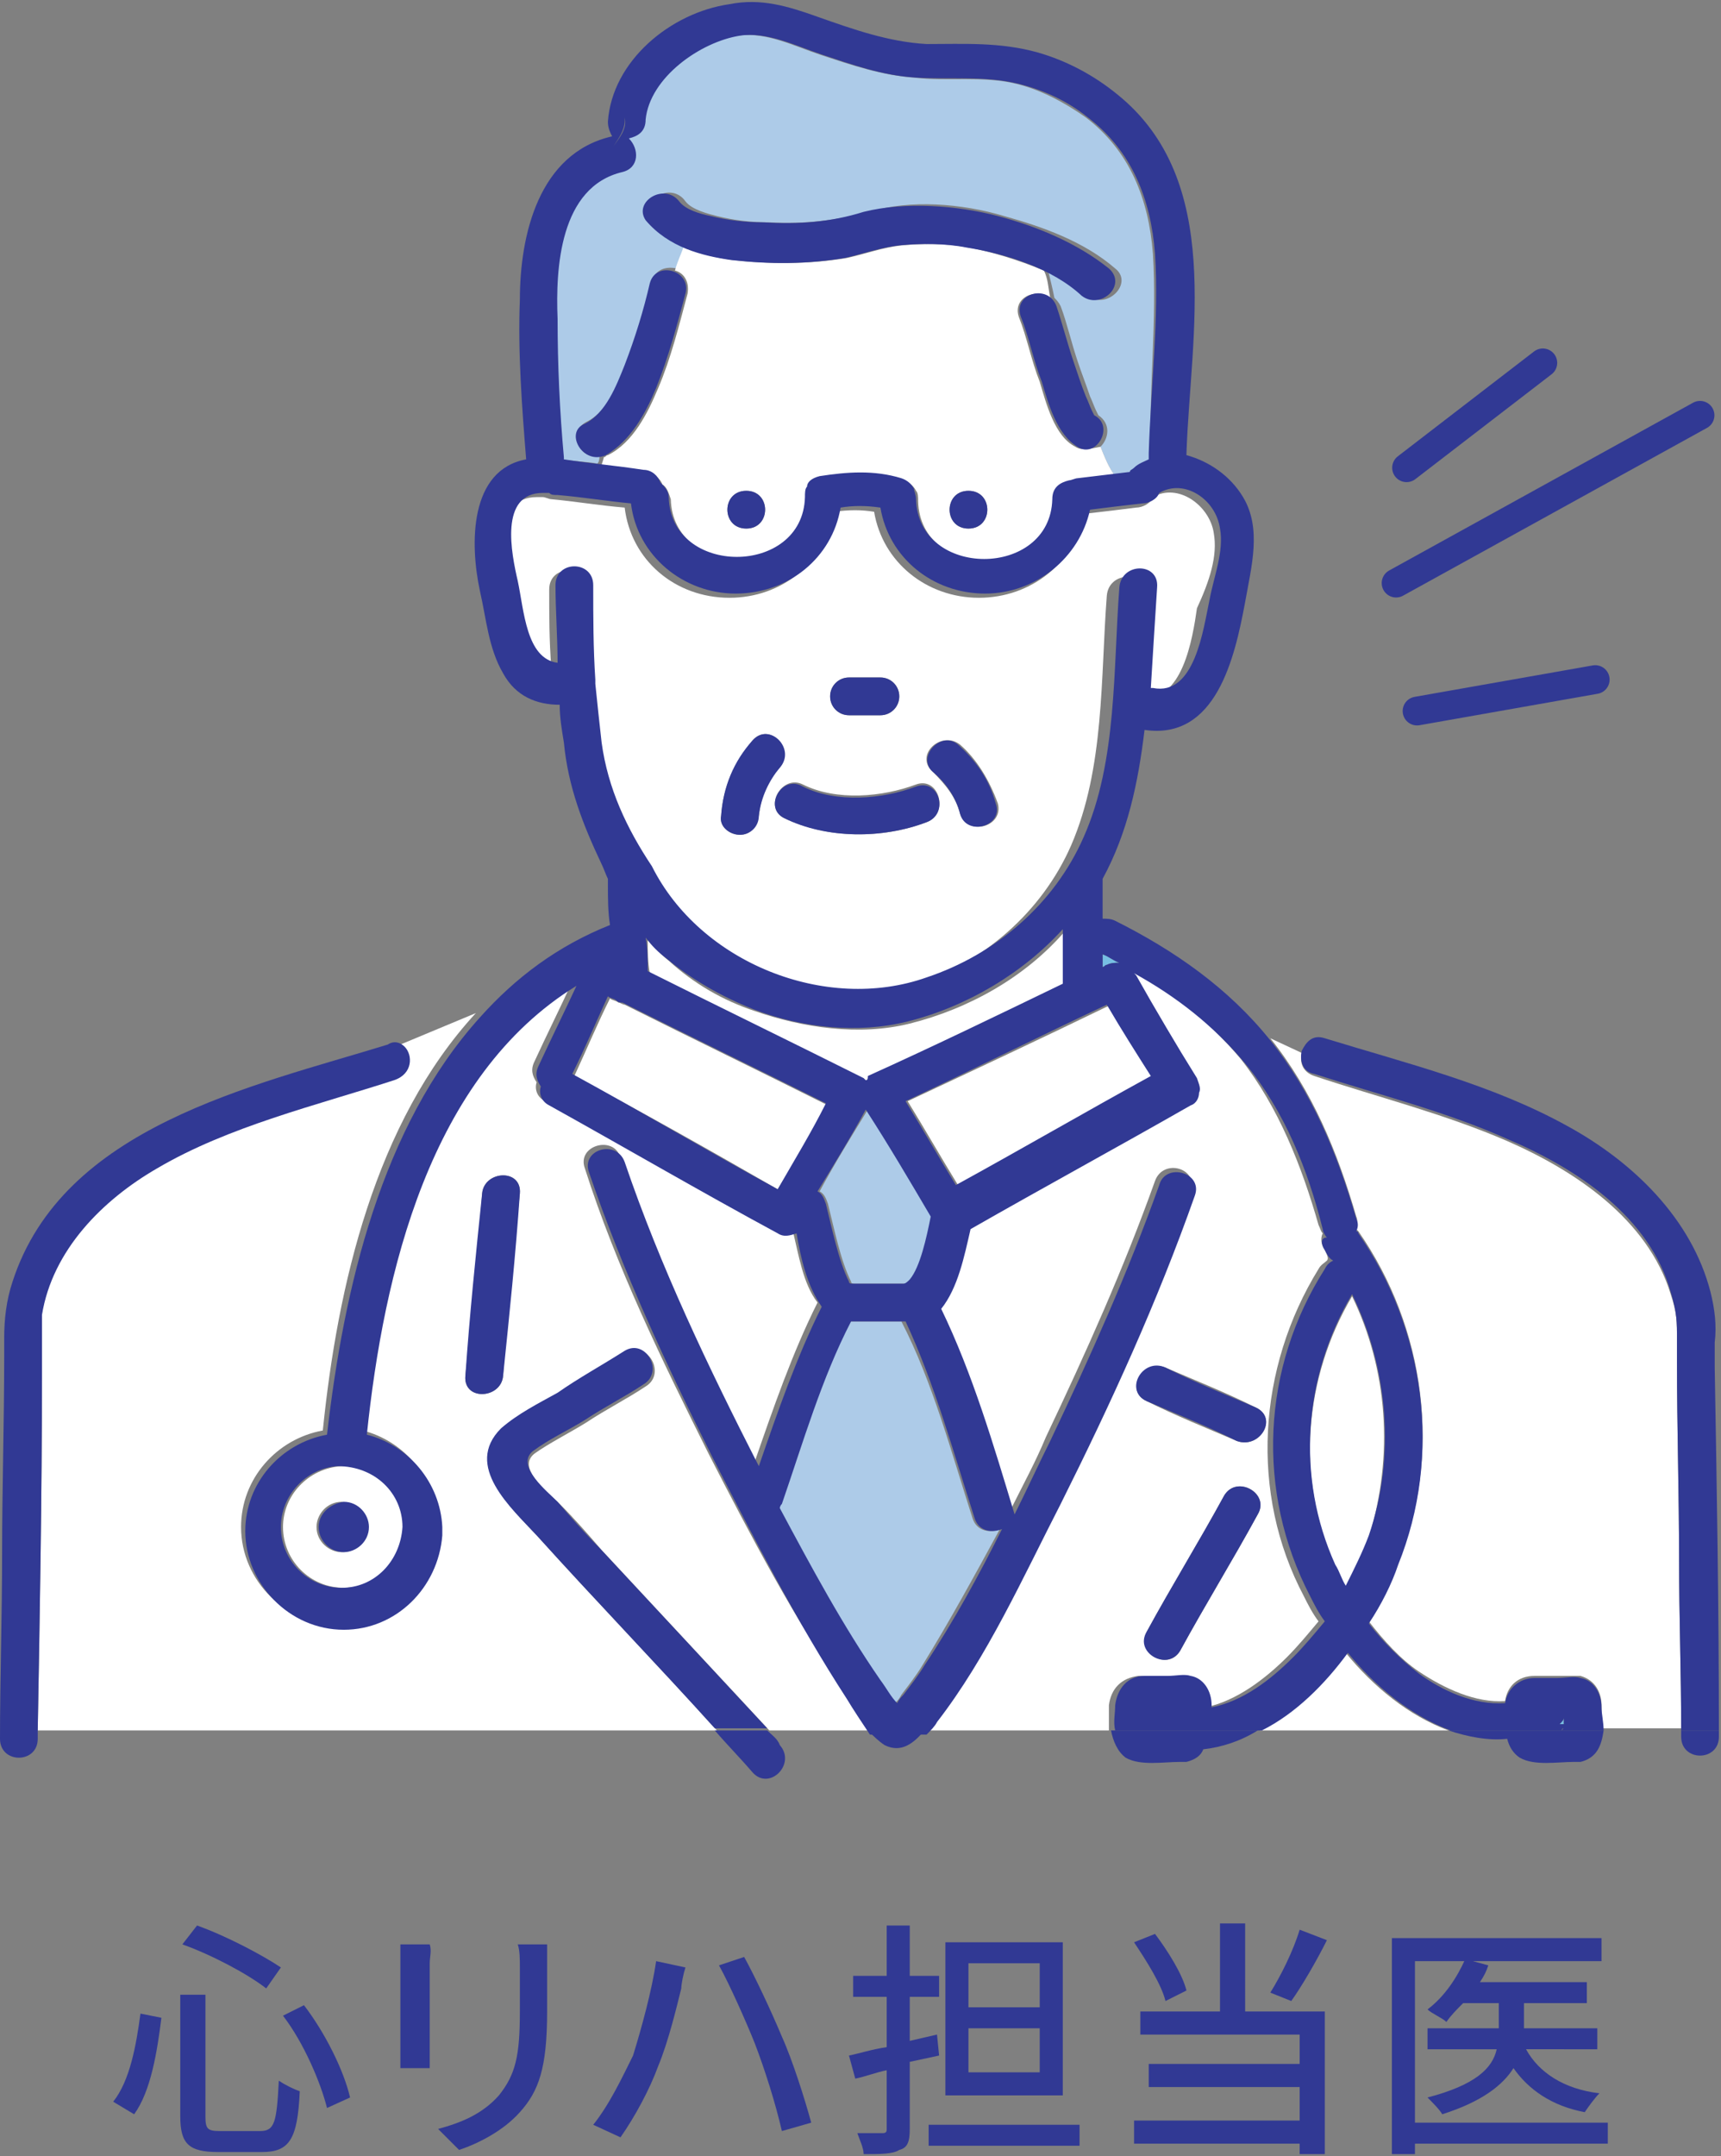
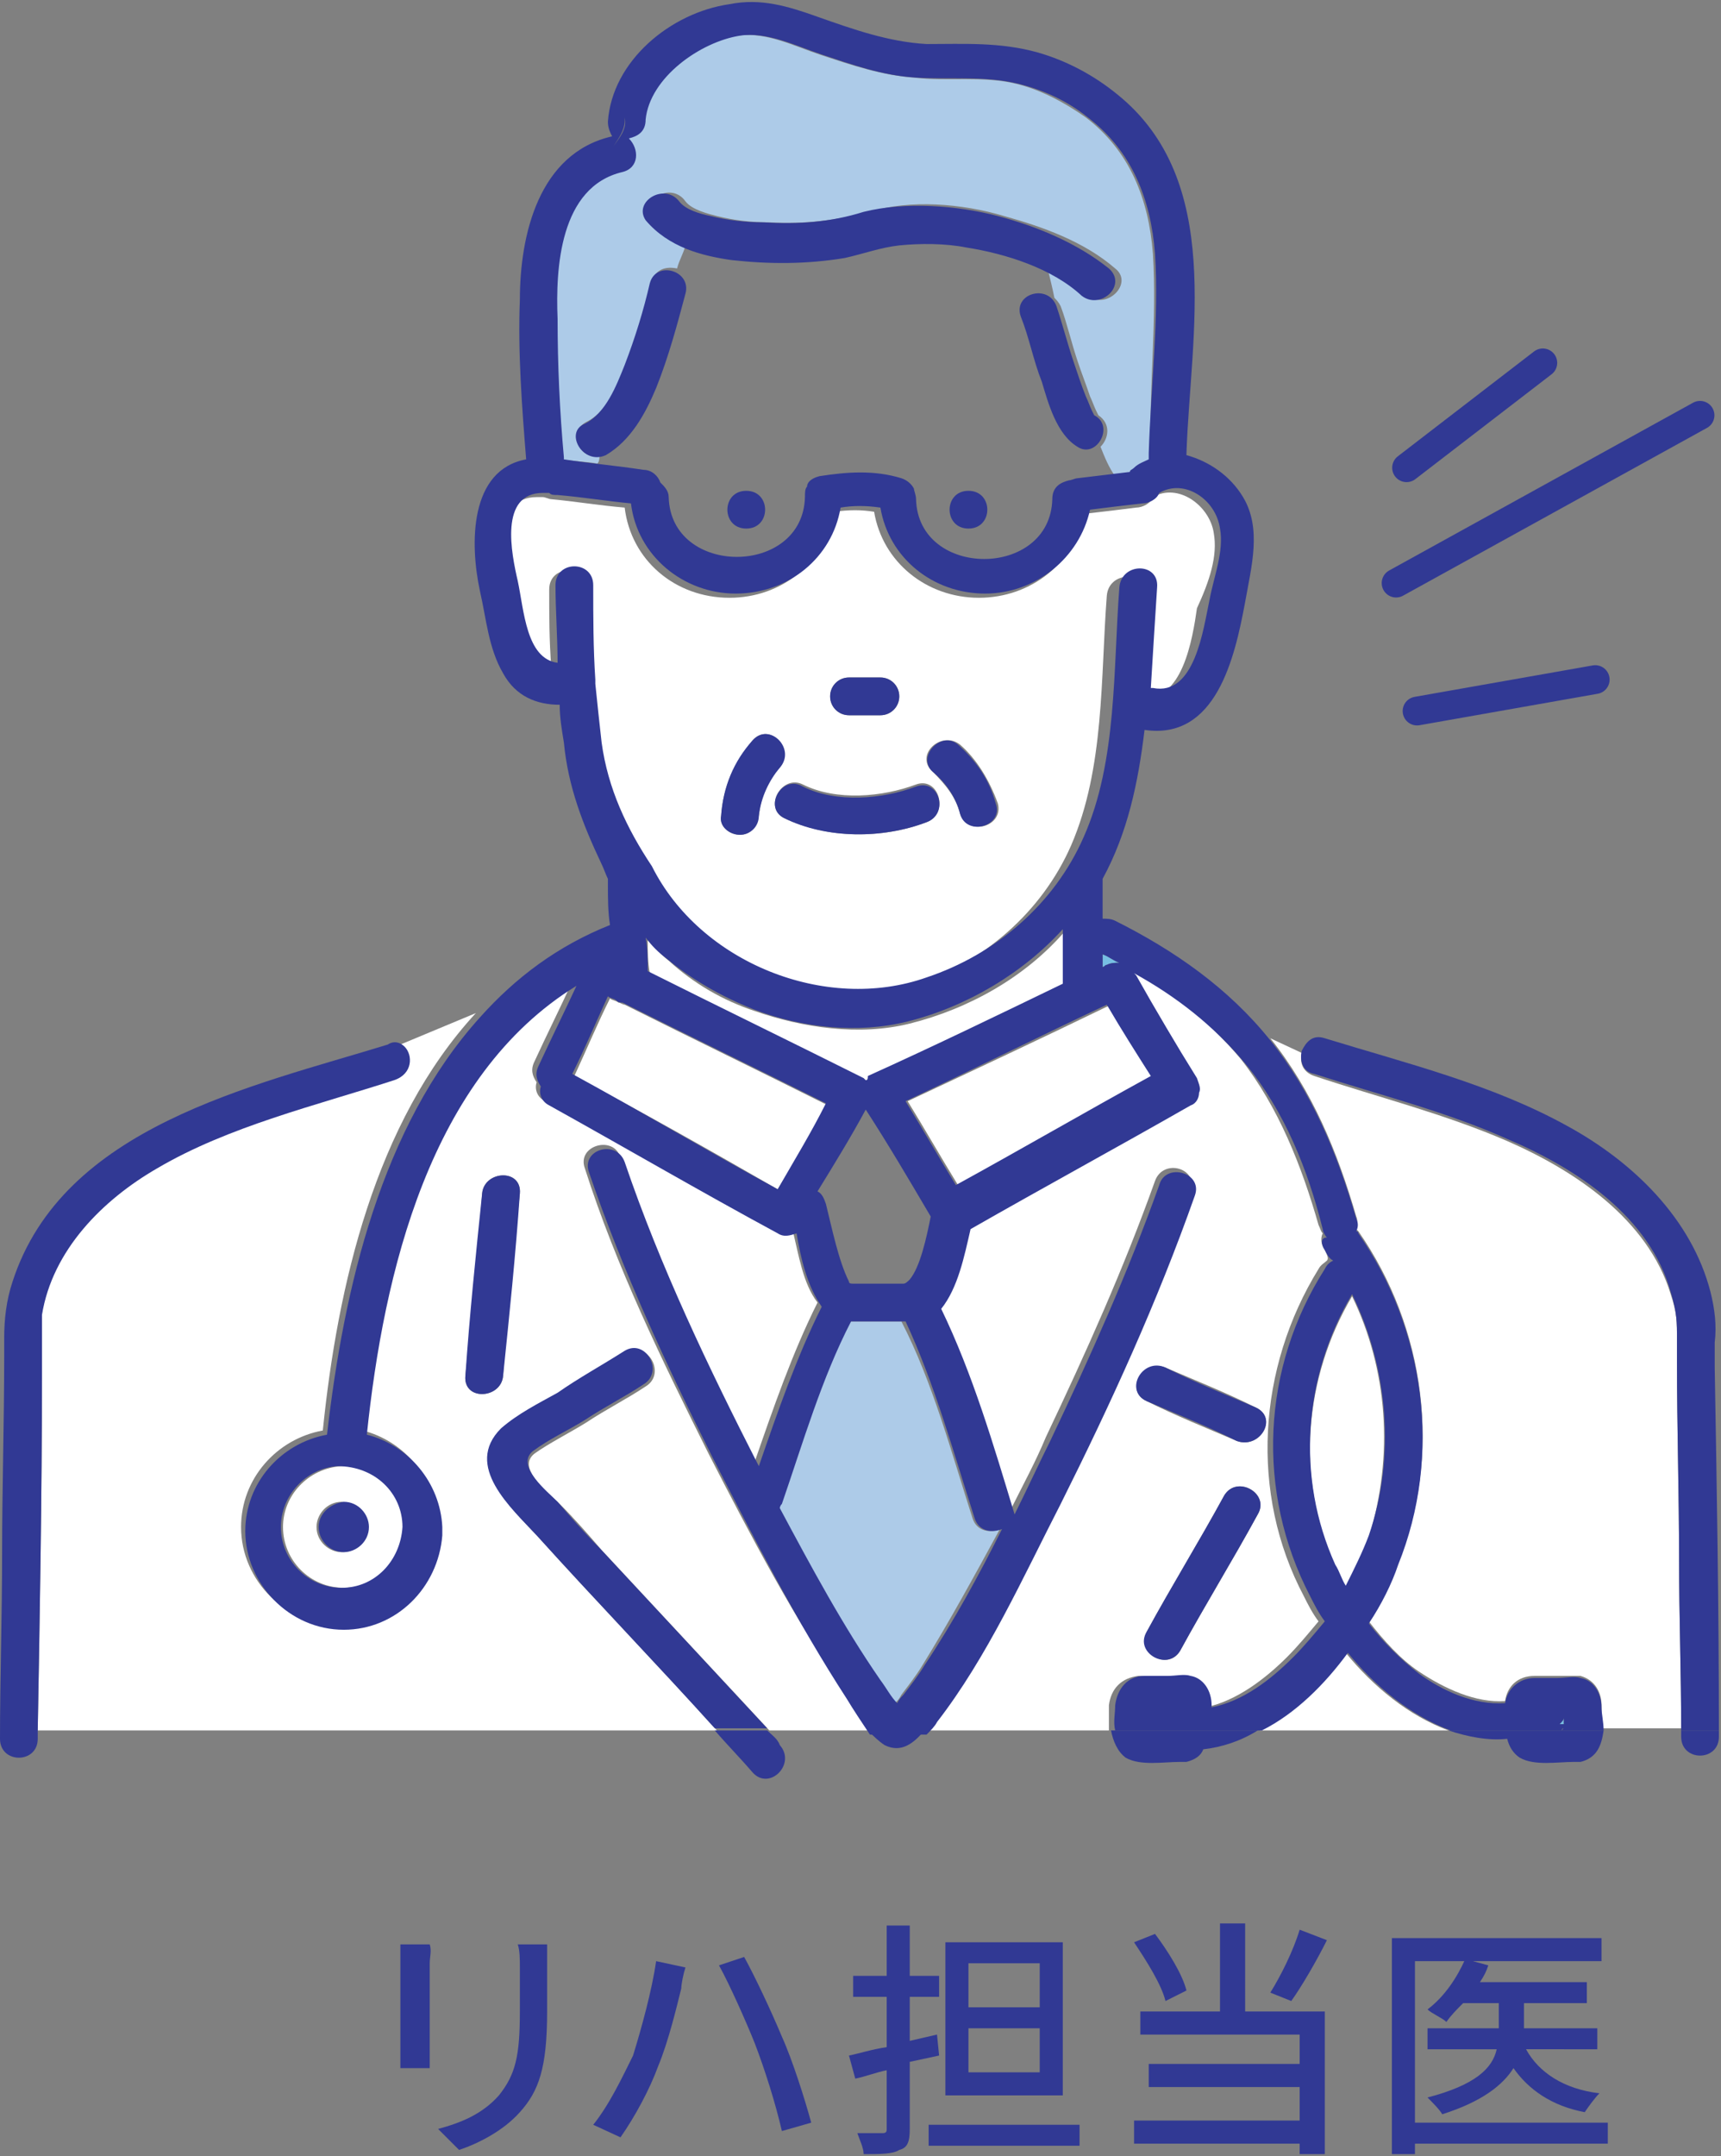
<svg xmlns="http://www.w3.org/2000/svg" version="1.1" id="レイヤー_1" x="0px" y="0px" viewBox="0 0 82.1 102.8" style="enable-background:new 0 0 82.1 102.8;" xml:space="preserve">
  <rect x="0" y="0" width="82.1" height="102.8" fill="#808080" stroke="none" />
  <style type="text/css">
	.st0{fill:#77BFE3;}
	.st1{fill:#ADCBE8;}
	.st2{fill:#FFFFFF;}
	.st3{fill:#313994;}
	.st4{fill:none;stroke:#313994;stroke-width:1.372;stroke-linecap:round;stroke-miterlimit:10;}
</style>
  <g>
    <g>
      <path class="st0" d="M52.6,46.1c0.1,0,0.1-0.1,0.2-0.1c0.2-0.1,0.4-0.1,0.6-0.1c-0.3-0.1-0.5-0.3-0.8-0.4    C52.6,45.7,52.6,45.9,52.6,46.1z" />
-       <path class="st1" d="M41.4,52.9c-0.8,1.3-1.6,2.6-2.3,3.9c0.2,0.1,0.3,0.3,0.4,0.6c0.3,1.2,0.6,2.7,1.1,3.7c0,0.1,0.1,0.1,0.2,0.1    c0,0,0,0,0.1,0c0.8,0,1.5,0,2.3,0c0.1,0,0.1,0,0.3-0.2c0.5-0.7,0.8-2,1-3C43.4,56.3,42.4,54.6,41.4,52.9z" />
      <path class="st2" d="M43.3,52.5c0.8,1.3,1.6,2.7,2.4,4c3.1-1.7,6.2-3.5,9.3-5.2c-0.7-1.1-1.4-2.3-2-3.4    C49.7,49.5,46.5,51,43.3,52.5z" />
      <path class="st2" d="M64.5,61.8c-2.3,3.9-2.7,8.7-0.8,12.9c0.2,0.3,0.3,0.7,0.5,1c0.4-0.8,0.8-1.6,1.1-2.4    C66.5,69.4,66.2,65.3,64.5,61.8z" />
      <path class="st1" d="M42.9,63c-0.3,0-0.7,0-1,0c-0.3,0-0.7,0-1.1,0c-0.1,0-0.2,0-0.3,0c-1.4,2.8-2.3,5.8-3.3,8.7    c0,0.1,0,0.1-0.1,0.2c1.5,2.8,3,5.6,4.8,8.2c0.3,0.4,0.6,0.8,0.8,1.1c0.1-0.1,0.2-0.2,0.3-0.4c0.3-0.4,0.7-0.9,1-1.4    c1.3-2.1,2.5-4.3,3.7-6.5c-0.5,0.2-1.1,0.1-1.3-0.5c-1-3.1-1.9-6.5-3.4-9.4C43.1,63,43,63,42.9,63z" />
      <path class="st1" d="M55,12.1c-0.2-2.6-1.1-4.9-3.2-6.5c-1-0.7-2.1-1.3-3.3-1.6c-1.6-0.4-3.3-0.1-4.9-0.3c-1.5-0.1-3-0.6-4.5-1.1    c-1.2-0.4-2.6-1.1-3.9-0.9c-1.9,0.3-4.3,1.9-4.5,4c0,0.5-0.4,0.8-0.8,0.9c0.5,0.4,0.5,1.4-0.3,1.6c-3,0.7-3.1,4.6-3.1,7    c0,2.2,0.1,4.4,0.3,6.6c0,0,0,0.1,0,0.1c0.6,0.1,1.1,0.1,1.7,0.2c0.1-0.1,0.1-0.3,0.1-0.4C27.7,22,27,20.6,28,20.1    c1-0.5,1.5-1.8,1.9-2.8c0.5-1.3,0.8-2.6,1.2-3.9c0.2-0.6,0.7-0.7,1.2-0.6c0.1-0.4,0.3-0.7,0.4-1.1c-0.6-0.3-1.2-0.6-1.6-1.2    c-0.7-0.9,0.9-1.9,1.6-0.9c0.3,0.4,1.1,0.6,1.5,0.7c0.8,0.2,1.6,0.3,2.5,0.3c1.7,0.1,3.2-0.1,4.8-0.5c1.9-0.6,4.4-0.4,6.4,0.2    c1.8,0.5,3.8,1.2,5.3,2.5c0.9,0.7-0.4,2-1.3,1.3c-0.6-0.5-1.2-0.8-1.9-1.2c0.1,0.4,0.2,0.8,0.3,1.3c0.1,0.1,0.2,0.2,0.3,0.4    c0.3,0.8,0.5,1.7,0.8,2.6c0.2,0.6,0.4,1.1,0.6,1.7c0.1,0.2,0.2,0.5,0.3,0.7c0.1,0.2,0.1,0.2,0.1,0.2c0.6,0.4,0.5,1.1,0.1,1.5    c0.2,0.5,0.4,1,0.7,1.4c0.3,0,0.6-0.1,0.8-0.1c0.1-0.1,0.1-0.2,0.2-0.2c0.2-0.2,0.5-0.3,0.7-0.4c0-0.1,0-0.2,0-0.3    C54.8,18.5,55.2,15.3,55,12.1z" />
-       <path class="st2" d="M51.3,21.3c-1-0.5-1.4-2.1-1.7-3.1c-0.4-1-0.6-2.1-1-3.1c-0.3-0.9,0.8-1.4,1.5-0.9c-0.1-0.5-0.1-0.9-0.3-1.3    c-1.2-0.5-2.5-0.9-3.6-1.1c-1-0.2-2.1-0.2-3.2-0.1c-0.9,0.1-1.7,0.4-2.6,0.6c-1.8,0.3-3.6,0.3-5.4,0.1c-0.8-0.1-1.6-0.3-2.4-0.6    c-0.1,0.3-0.3,0.7-0.4,1.1c0.4,0.1,0.7,0.5,0.6,1.1c-0.4,1.5-0.8,3.1-1.4,4.5c-0.5,1.2-1.2,2.6-2.4,3.2c-0.1,0-0.1,0.1-0.2,0.1    c0,0.1-0.1,0.3-0.1,0.4c0.7,0.1,1.4,0.2,2.1,0.3c0.4,0.1,0.7,0.3,0.8,0.6c0.2,0.1,0.3,0.4,0.4,0.7c0.1,3.8,6.4,3.8,6.5,0    c0-0.2,0.1-0.3,0.1-0.5c0.1-0.3,0.3-0.5,0.6-0.5c1.3-0.2,2.6-0.3,3.9,0.1c0.3,0.1,0.5,0.3,0.6,0.5c0.1,0.1,0.1,0.3,0.1,0.5    c0.1,3.8,6.4,3.8,6.5,0c0-0.5,0.4-0.8,0.8-0.9c0.1-0.1,0.3-0.1,0.4-0.1c0.6-0.1,1.1-0.1,1.7-0.2c-0.3-0.4-0.5-0.9-0.7-1.4    C52,21.4,51.6,21.5,51.3,21.3z M35.6,25.2c-1.2,0-1.2-1.8,0-1.8C36.8,23.4,36.8,25.2,35.6,25.2z M46.2,25.2c-1.2,0-1.2-1.8,0-1.8    C47.4,23.4,47.4,25.2,46.2,25.2z" />
      <path class="st2" d="M13.5,72.8c0,1.6,1.3,2.9,2.9,2.9c1.6,0,2.8-1.3,2.9-2.9c-0.1-1.6-1.3-2.9-3-2.9C14.7,70,13.5,71.3,13.5,72.8    z M17.5,72.8c0,0.6-0.5,1.2-1.2,1.2c-0.6,0-1.2-0.5-1.2-1.2c0-0.6,0.5-1.2,1.2-1.2C17,71.7,17.5,72.2,17.5,72.8z" />
      <path class="st0" d="M43.1,81.6C43.1,81.6,43.1,81.6,43.1,81.6C43.1,81.6,43.1,81.6,43.1,81.6z" />
      <path class="st0" d="M43.1,81.5C43.1,81.5,43.1,81.5,43.1,81.5C43.1,81.6,43.1,81.6,43.1,81.5C43.1,81.5,43.1,81.5,43.1,81.5z" />
      <path class="st0" d="M43,81.5C43,81.5,43,81.5,43,81.5C43.1,81.6,43.1,81.6,43,81.5C43.1,81.6,43.1,81.6,43,81.5    C43.1,81.6,43.1,81.6,43,81.5z" />
      <path class="st0" d="M74.4,82.2c0.1,0,0.2,0,0.2,0c0-0.1,0-0.2,0-0.3C74.6,82,74.5,82.1,74.4,82.2z" />
      <path class="st0" d="M43.1,81.6C43.1,81.6,43.2,81.6,43.1,81.6C43.1,81.6,43.1,81.6,43.1,81.6z" />
      <path class="st0" d="M42.5,81.6C42.5,81.6,42.5,81.6,42.5,81.6C42.5,81.6,42.5,81.6,42.5,81.6z" />
      <path class="st2" d="M37.1,56.7c0.8-1.3,1.6-2.7,2.4-4c-3.2-1.6-6.5-3.2-9.7-4.8c-0.1,0-0.2-0.1-0.3-0.1c-0.1-0.1-0.3-0.1-0.4-0.2    c-0.6,1.2-1.1,2.4-1.7,3.7C30.6,53,33.8,54.8,37.1,56.7z" />
      <path class="st2" d="M57.9,25.4c-0.2-1.3-1.7-2.4-2.9-1.7c-0.1,0.3-0.5,0.5-0.8,0.5c-0.8,0.1-1.6,0.2-2.5,0.3c-0.4,2.3-2.5,4-5,4    c-2.5,0-4.6-1.7-5-4.1c-0.6-0.1-1.2-0.1-1.9,0c-0.4,2.4-2.5,4.1-5,4.1c-2.6,0-4.7-1.8-5-4.3c-1.2-0.1-2.4-0.3-3.5-0.4    c-0.1,0-0.3-0.1-0.4-0.1c-0.1,0-0.2,0-0.3,0c-2.1,0-1.4,2.9-1.2,4.2c0.3,1.4,0.4,3.7,1.9,3.9c-0.1-1.2-0.1-2.5-0.1-3.7    c0-1.2,1.8-1.2,1.8,0c0,1.5,0.1,3,0.1,4.5c0,0.1,0,0.1,0,0.2c0.1,0.9,0.1,1.9,0.3,2.8c0.3,2.1,1.2,4.1,2.1,6.1    c2.2,4.6,8.3,7,13.1,5.3c3.3-1.1,6.1-3.5,7.5-6.7c1.6-3.7,1.4-8,1.7-11.9c0.1-1.2,1.9-1.2,1.8,0c-0.1,1.6-0.2,3.2-0.3,4.8    c0,0,0,0,0.1,0c2,0.4,2.5-2.8,2.7-4.2C57.7,27.7,58.1,26.5,57.9,25.4z M40.5,32.3c0.5,0,1,0,1.5,0c0.5,0,0.9,0.4,0.9,0.9    c0,0.5-0.4,0.9-0.9,0.9c-0.5,0-1,0-1.5,0c-0.5,0-0.9-0.4-0.9-0.9C39.6,32.7,40,32.3,40.5,32.3z M35.3,39.8c-0.5,0-1-0.4-0.9-0.9    c0.1-1.4,0.6-2.5,1.5-3.6c0.8-0.9,2,0.4,1.3,1.3c-0.6,0.6-0.9,1.4-1,2.3C36.1,39.4,35.8,39.8,35.3,39.8z M44.2,39.2    c-2.1,0.8-4.7,0.8-6.8-0.2c-1-0.5-0.1-2.1,0.9-1.6c1.6,0.8,3.8,0.6,5.4,0C44.8,37,45.3,38.8,44.2,39.2z M45.8,38.8    c-0.2-0.8-0.7-1.4-1.3-2c-0.9-0.8,0.4-2,1.3-1.3c0.8,0.7,1.4,1.7,1.8,2.8C47.9,39.4,46.2,39.9,45.8,38.8z" />
      <path class="st0" d="M74.6,82.3C74.6,82.3,74.6,82.3,74.6,82.3c-0.2,0-0.2,0.1-0.2,0.2h0C74.5,82.4,74.5,82.4,74.6,82.3z" />
      <path class="st0" d="M74.4,82.5L74.4,82.5C74.4,82.5,74.4,82.5,74.4,82.5C74.4,82.5,74.4,82.5,74.4,82.5z" />
      <path class="st0" d="M81.8,64.4C81.8,64.4,81.8,64.4,81.8,64.4C81.8,64.4,81.8,64.4,81.8,64.4z" />
      <path class="st2" d="M41.2,51.5c0,0,0.1,0.1,0.1,0.1c0.1-0.1,0.1-0.1,0.2-0.2c3.1-1.5,6.2-3,9.3-4.4c0-0.9,0-1.7,0-2.6    c-1.9,2.2-4.6,3.7-7.4,4.4c-2.4,0.6-5.1,0.2-7.4-0.6c-1.5-0.5-2.9-1.3-4.1-2.4c-0.4-0.3-0.7-0.7-1-1c0,0.5,0,1.1,0.1,1.6    C34.3,48.1,37.8,49.8,41.2,51.5z" />
      <path class="st2" d="M33.8,69.3c-2.2-4.4-4.4-8.9-5.9-13.6c-0.4-1.1,1.4-1.6,1.7-0.5c1.7,5,4,9.8,6.4,14.5c0,0,0,0,0,0    c0.9-2.6,1.8-5.2,3-7.6c-0.7-0.9-0.9-2.3-1.2-3.5c-0.3,0.2-0.6,0.2-0.9,0c-3.6-2-7.2-4.1-10.9-6.1c-0.4-0.2-0.5-0.6-0.4-0.9    c-0.2-0.3-0.3-0.6-0.1-1c0.6-1.3,1.2-2.5,1.8-3.8c-6.9,4.4-9.2,13.7-10,21.4c0,0,0,0,0,0c2,0.5,3.5,2.3,3.6,4.4c0,0.1,0,0.1,0,0.2    c0,0.1,0,0.1,0,0.2c-0.2,2.5-2.1,4.5-4.7,4.5c-2.5,0-4.7-2.1-4.7-4.7c0-2.3,1.7-4.2,3.9-4.6c0.7-6.9,2.5-14.7,7.3-19.9l-3.6,1.5    c0.5,0.4,0.5,1.3-0.3,1.6c-3.8,1.2-7.9,2.2-11.3,4.2c-2.6,1.6-5,3.9-5.5,7c0,0.1,0,0.2,0,0.5c0,0.1,0,0.3,0,0.4c0,0.1,0,0.8,0,0.3    c0,0.6,0,1.2,0,1.8C2,71.3,1.9,76.9,1.8,82.5h32.4c-2.8-3.1-5.7-6.1-8.5-9.2c-1.2-1.3-3.5-3.3-1.7-5.1c0.7-0.7,1.8-1.2,2.7-1.7    c1.1-0.7,2.2-1.3,3.2-2c1-0.6,1.9,1,0.9,1.6c-0.9,0.6-1.9,1.1-2.8,1.7c-0.8,0.5-1.8,1-2.5,1.5c-0.9,0.7,0.7,1.9,1.2,2.4    c0.7,0.7,1.4,1.5,2,2.2c2.7,2.9,5.4,5.8,8,8.6h4.8c-0.4-0.5-0.8-1.2-1.1-1.7C37.9,77.2,35.8,73.2,33.8,69.3z M24.8,56.9    c-0.3,2.9-0.6,5.8-0.8,8.7c-0.1,1.1-1.9,1.2-1.8,0c0.3-2.9,0.6-5.8,0.8-8.7C23.1,55.8,24.9,55.7,24.8,56.9z" />
      <path class="st2" d="M80,64.9c0-0.2,0-0.5,0-0.7c0-0.6,0,0.2,0-0.3c0-0.9,0-1.3-0.3-2.2c-1.1-3.6-4.6-5.9-7.8-7.3    c-3-1.3-6.2-2.1-9.2-3.1c-0.6-0.2-0.7-0.7-0.6-1.1l-1.5-0.7c0,0,0,0,0,0c2,2.5,3.2,5.4,4.1,8.5c0.1,0.2,0,0.4,0,0.6    c0,0,0.1,0.1,0.1,0.1c3.2,4.6,4,10.6,1.9,15.8c-0.4,0.9-0.8,1.8-1.4,2.8c0.7,0.9,1.5,1.8,2.4,2.4c1.2,0.8,2.7,1.5,4.1,1.4    c0.1-0.7,0.6-1.2,1.4-1.2c0.4,0,0.7,0,1.1,0c0.4,0,0.7,0,1.1,0c0.7,0.2,1,0.8,1,1.4c0,0.3,0,0.7,0,1.1h3.8c0-2.7-0.1-5.4-0.1-8.1    C80.1,71.2,80,68,80,64.9z" />
      <path class="st2" d="M64.2,78.8c-1.1,1.5-2.5,2.8-4.1,3.7h9C67.2,81.8,65.5,80.4,64.2,78.8z" />
      <path class="st2" d="M63.2,59.6C63,59.3,63,59,63.1,58.8c-0.1-0.1-0.1-0.2-0.2-0.4c-0.8-2.8-1.9-5.6-3.7-7.9    c-1.5-1.8-3.3-3.2-5.3-4.3c0,0,0.1,0.1,0.1,0.1c1,1.6,2,3.3,2.9,4.9c0.1,0.2,0.2,0.5,0.1,0.7c0,0.2-0.2,0.4-0.4,0.6    c-3.5,2-7,3.9-10.5,5.9c-0.3,1.3-0.5,2.8-1.4,3.8c1.5,3.1,2.5,6.5,3.5,9.8c0,0,0,0,0,0c0.6-1.2,1.2-2.3,1.7-3.5    c1.9-4,3.7-8,5.2-12.2c0.4-1.1,2.1-0.6,1.7,0.5c-1.8,5-4,9.9-6.4,14.7c-1.7,3.5-3.5,7.2-5.9,10.4c-0.2,0.2-0.3,0.4-0.5,0.6h8.9    c0-0.4,0-0.9,0-1.2c0.1-0.8,0.6-1.3,1.4-1.4c0.4,0,0.7,0,1.1,0c0.4,0,0.7,0,1.1,0c0.7,0.2,1,0.8,1,1.4c0,0,0,0,0,0.1    c1.5-0.3,2.9-1.4,3.9-2.4c0.5-0.5,1-1.1,1.5-1.7c-0.3-0.4-0.5-0.8-0.7-1.2c-2.6-4.9-2.2-10.9,0.7-15.6c0.1-0.2,0.3-0.3,0.4-0.4    C63.4,60,63.3,59.8,63.2,59.6z M60,72.2c-1.2,2.2-2.5,4.3-3.7,6.5c-0.6,1-2.1,0.1-1.6-0.9c1.2-2.2,2.5-4.3,3.7-6.5    C59,70.3,60.6,71.2,60,72.2z M59,68.7c-1.4-0.6-2.9-1.2-4.3-1.9c-1.1-0.5-0.1-2,0.9-1.6c1.4,0.6,2.9,1.2,4.3,1.9    C61,67.6,60.1,69.1,59,68.7z" />
      <path class="st3" d="M19.3,49.9L18,50.4L19.3,49.9c-0.2-0.2-0.5-0.3-0.8-0.1C12,51.8,3,53.7,0.6,61.1c-0.3,0.9-0.4,1.8-0.4,2.7    c0,0.1,0,0.3,0,0.4c0,0,0,0.4,0,0.5c0,3.1-0.1,6.3-0.1,9.4C0.1,77.1,0,80,0,82.9c0,1.2,1.8,1.2,1.8,0c0-0.1,0-0.3,0-0.4H0.3h1.5    C1.9,76.9,2,71.3,2,65.7c0-0.6,0-1.2,0-1.8c0,0.5,0-0.2,0-0.3c0-0.1,0-0.3,0-0.4c0-0.3,0-0.4,0-0.5c0.5-3.1,2.9-5.5,5.5-7    c3.4-2,7.6-3,11.3-4.2C19.7,51.2,19.7,50.3,19.3,49.9z" />
      <path class="st3" d="M81.8,65.2c0-0.3,0-0.6,0-0.9c0,0,0,0,0-0.1c0-0.1,0-0.1,0-0.2c0.1-0.8,0-1.6-0.2-2.4    c-0.9-3.5-3.7-6.2-6.8-7.9c-3.6-2-7.7-3-11.6-4.2c-0.6-0.2-0.9,0.2-1.1,0.6l1.1,0.5l-1.1-0.5c-0.1,0.4,0,1,0.6,1.1    c3.1,1,6.3,1.8,9.2,3.1c3.3,1.4,6.8,3.7,7.8,7.3C80,62.6,80,63,80,63.9c0,0.5,0-0.4,0,0.3c0,0.2,0,0.5,0,0.7    c0,3.2,0.1,6.4,0.1,9.5c0,2.7,0.1,5.4,0.1,8.1H82C82,76.7,81.9,70.9,81.8,65.2z M81.8,64.4C81.8,64.4,81.8,64.4,81.8,64.4    C81.8,64.4,81.8,64.4,81.8,64.4z" />
      <path class="st3" d="M80.2,82.5c0,0.1,0,0.2,0,0.3c0,1.2,1.8,1.2,1.8,0c0-0.1,0-0.2,0-0.3H80.2z" />
      <path class="st3" d="M15.2,72.8c0,0.6,0.5,1.2,1.2,1.2c0.6,0,1.2-0.5,1.2-1.2c0-0.6-0.5-1.2-1.2-1.2    C15.7,71.7,15.2,72.2,15.2,72.8z" />
      <path class="st3" d="M42.2,83.2c0.8,0.4,1.4-0.1,1.9-0.7h-2.7C41.7,82.8,41.9,83,42.2,83.2z" />
      <path class="st3" d="M53.7,83.8c0.7,0.4,1.8,0.2,2.6,0.2c0.1,0,0.2,0,0.3,0c0.4-0.1,0.7-0.3,0.8-0.6c0.9-0.1,1.8-0.4,2.6-0.9h-7    C53.1,83,53.3,83.5,53.7,83.8z" />
      <path class="st3" d="M76.4,81.4c0-0.7-0.4-1.3-1-1.4c-0.3-0.1-0.7,0-1.1,0c-0.4,0-0.7,0-1.1,0c-0.7,0-1.3,0.5-1.4,1.2    c-1.5,0.1-3-0.6-4.1-1.4c-0.9-0.7-1.7-1.5-2.4-2.4c0.6-0.9,1.1-1.9,1.4-2.8c2.1-5.2,1.3-11.2-1.9-15.8c0-0.1-0.1-0.1-0.1-0.1    c0.1-0.2,0.1-0.4,0-0.6c-0.9-3.1-2.1-6-4.1-8.5c0,0,0,0,0,0l-2.2-1l2.2,1c-2-2.5-4.6-4.3-7.4-5.7c-0.2-0.1-0.4-0.1-0.6-0.1    c0-0.5,0-1,0-1.6c0-0.1,0-0.2,0-0.3c1.2-2.2,1.7-4.6,2-7.1c3.4,0.5,4.3-3.4,4.8-6.1c0.3-1.7,0.8-3.5-0.1-5c-0.6-1-1.6-1.7-2.7-2    c0,0,0-0.1,0-0.1c0.2-5.7,1.8-13-3.3-17.1c-1.1-0.9-2.4-1.6-3.8-2c-1.8-0.5-3.5-0.4-5.3-0.4c-1.8-0.1-3.5-0.7-5.2-1.3    c-1.4-0.5-2.7-0.9-4.2-0.6C32,0.6,29.2,2.9,29,5.8c0,0.3,0.1,0.5,0.2,0.7c0,0,0,0,0,0c-3.5,0.8-4.4,4.7-4.4,7.8    c-0.1,2.5,0.1,5.1,0.3,7.6c0,0,0,0,0,0c-2.7,0.5-2.7,4-2.2,6.3c0.3,1.3,0.4,2.7,1.1,3.9c0.6,1.1,1.6,1.5,2.7,1.5    c0,0.6,0.1,1.2,0.2,1.8c0.2,2.1,0.9,3.9,1.8,5.8c0.1,0.2,0.2,0.5,0.3,0.7c0,0.1,0,0.2,0,0.3c0,0.6,0,1.3,0.1,1.9    c-2.5,1-4.5,2.5-6.2,4.4l2.7-1.1l-2.7,1.1c-4.7,5.2-6.5,12.9-7.3,19.9c-2.2,0.4-3.9,2.3-3.9,4.6c0,2.5,2.1,4.7,4.7,4.7    c2.5,0,4.5-2,4.7-4.5c0-0.1,0-0.1,0-0.2c0-0.1,0-0.1,0-0.2c-0.1-2.1-1.6-3.9-3.6-4.4c0,0,0,0,0,0c0.8-7.7,3-17.1,10-21.4    c-0.6,1.3-1.2,2.5-1.8,3.8c-0.2,0.4-0.1,0.7,0.1,1c-0.1,0.3,0,0.7,0.4,0.9c3.6,2,7.2,4.1,10.9,6.1c0.3,0.2,0.6,0.1,0.9,0    c0.2,1.2,0.5,2.5,1.2,3.5c-1.2,2.4-2.1,5-3,7.6c0,0,0,0,0,0c-2.4-4.7-4.7-9.5-6.4-14.5c-0.4-1.1-2.1-0.6-1.7,0.5    c1.6,4.7,3.7,9.2,5.9,13.6c2,3.9,4,7.8,6.4,11.5c0.3,0.5,0.7,1.1,1.1,1.7h2.7c0.2-0.2,0.4-0.4,0.5-0.6c2.4-3.1,4.1-6.9,5.9-10.4    c2.4-4.8,4.6-9.6,6.4-14.7c0.4-1.1-1.4-1.6-1.7-0.5c-1.5,4.2-3.3,8.2-5.2,12.2c-0.6,1.2-1.1,2.3-1.7,3.5c0,0,0,0,0,0    c-1-3.3-2-6.7-3.5-9.8c0.8-1,1.1-2.5,1.4-3.8c3.5-2,7-3.9,10.5-5.9c0.3-0.1,0.4-0.4,0.4-0.6c0.1-0.2,0-0.4-0.1-0.7    c-1-1.6-2-3.3-2.9-4.9c0,0-0.1-0.1-0.1-0.1c2,1.1,3.8,2.5,5.3,4.3c1.9,2.3,3,5.1,3.7,7.9c0,0.1,0.1,0.3,0.2,0.4    C63,59,63,59.3,63.2,59.6c0.1,0.2,0.2,0.4,0.4,0.5c-0.2,0.1-0.3,0.2-0.4,0.4c-3,4.7-3.3,10.6-0.7,15.6c0.2,0.4,0.4,0.8,0.7,1.2    c-0.5,0.6-1,1.2-1.5,1.7c-1.1,1.1-2.4,2.1-3.9,2.4c0,0,0,0,0-0.1c0-0.7-0.4-1.3-1-1.4c-0.3-0.1-0.7,0-1.1,0c-0.4,0-0.7,0-1.1,0    c-0.8,0-1.3,0.6-1.4,1.4c0,0.4-0.1,0.8,0,1.2h7c1.6-0.8,3-2.2,4.1-3.7c1.3,1.6,3,3,4.9,3.7h5.3c0-0.1,0.1-0.1,0.2-0.2c0,0,0,0,0,0    c-0.1,0-0.1,0.1-0.2,0.2h2C76.5,82.1,76.4,81.7,76.4,81.4z M19.2,72.8c-0.1,1.6-1.3,2.9-2.9,2.9c-1.6,0-2.9-1.3-2.9-2.9    c0-1.5,1.2-2.8,2.7-2.9C17.9,69.9,19.2,71.2,19.2,72.8z M52.6,45.5c0.3,0.1,0.5,0.3,0.8,0.4c-0.2,0-0.4,0-0.6,0.1    c-0.1,0-0.1,0.1-0.2,0.1C52.6,45.9,52.6,45.7,52.6,45.5z M29.8,5.6c0.2,0.9-0.9,1.4-0.9,2.3C28.9,7.1,29.9,6.5,29.8,5.6z     M29.7,8.2C30.5,8,30.5,7.1,30,6.6c0.4-0.1,0.8-0.3,0.8-0.9c0.2-2,2.6-3.7,4.5-4c1.3-0.2,2.7,0.5,3.9,0.9c1.5,0.5,2.9,1,4.5,1.1    c1.6,0.1,3.3-0.1,4.9,0.3c1.2,0.3,2.3,0.8,3.3,1.6c2.1,1.6,3,3.9,3.2,6.5c0.2,3.1-0.2,6.3-0.3,9.5c0,0.1,0,0.2,0,0.3    c-0.2,0.1-0.5,0.2-0.7,0.4c-0.1,0.1-0.2,0.1-0.2,0.2c-0.8,0.1-1.7,0.2-2.5,0.3c-0.1,0-0.3,0.1-0.4,0.1c-0.4,0.1-0.8,0.3-0.8,0.9    c-0.1,3.8-6.4,3.8-6.5,0c0-0.2-0.1-0.4-0.1-0.5c-0.1-0.2-0.3-0.4-0.6-0.5c-1.3-0.4-2.6-0.3-3.9-0.1c-0.4,0.1-0.6,0.3-0.6,0.5    c-0.1,0.1-0.1,0.3-0.1,0.5c-0.1,3.8-6.4,3.8-6.5,0c0-0.3-0.2-0.5-0.4-0.7c-0.1-0.3-0.4-0.6-0.8-0.6c-1.3-0.2-2.5-0.3-3.8-0.5    c0,0,0-0.1,0-0.1c-0.2-2.2-0.3-4.4-0.3-6.6C26.5,12.8,26.7,8.9,29.7,8.2z M28.7,35.4c-0.1-0.9-0.2-1.8-0.3-2.8c0-0.1,0-0.1,0-0.2    c-0.1-1.5-0.1-3-0.1-4.5c0-1.2-1.8-1.2-1.8,0c0,1.2,0.1,2.5,0.1,3.7c-1.5-0.2-1.6-2.5-1.9-3.9c-0.3-1.3-0.9-4.2,1.2-4.2    c0.1,0,0.2,0,0.3,0c0.1,0.1,0.2,0.1,0.4,0.1c1.2,0.1,2.4,0.3,3.5,0.4c0.3,2.5,2.5,4.3,5,4.3c2.5,0,4.6-1.7,5-4.1    c0.6-0.1,1.2-0.1,1.9,0c0.4,2.4,2.5,4.1,5,4.1c2.4,0,4.5-1.7,5-4c0.8-0.1,1.6-0.2,2.5-0.3c0.3,0,0.7-0.2,0.8-0.5    c1.2-0.7,2.7,0.3,2.9,1.7c0.2,1.1-0.3,2.3-0.5,3.4c-0.3,1.4-0.7,4.6-2.7,4.2c0,0,0,0-0.1,0c0.1-1.6,0.2-3.3,0.3-4.8    c0.1-1.2-1.7-1.2-1.8,0c-0.3,3.9-0.1,8.3-1.7,11.9c-1.4,3.2-4.2,5.6-7.5,6.7c-4.8,1.7-10.8-0.7-13.1-5.3    C29.9,39.5,29,37.6,28.7,35.4z M41.3,51.5c0,0-0.1-0.1-0.1-0.1c-3.4-1.7-6.9-3.4-10.3-5.1c0-0.5,0-1.1-0.1-1.6    c0.3,0.4,0.6,0.7,1,1c1.2,1,2.6,1.8,4.1,2.4c2.3,0.9,5,1.2,7.4,0.6c2.8-0.7,5.5-2.3,7.4-4.4c0,0.9,0,1.7,0,2.6    c-3.1,1.5-6.2,3-9.3,4.4C41.4,51.4,41.4,51.5,41.3,51.5z M44.4,58c-0.2,1-0.5,2.4-1,3c-0.1,0.1-0.2,0.2-0.3,0.2    c-0.8,0-1.5,0-2.3,0c0,0,0,0-0.1,0c-0.1,0-0.2,0-0.2-0.1c-0.5-1-0.8-2.5-1.1-3.7c-0.1-0.3-0.2-0.5-0.4-0.6    c0.8-1.3,1.6-2.6,2.3-3.9C42.4,54.6,43.4,56.3,44.4,58z M37.1,56.7c-3.3-1.8-6.5-3.7-9.8-5.5c0.6-1.2,1.1-2.4,1.7-3.7    c0.1,0.1,0.3,0.1,0.4,0.2c0.1,0.1,0.2,0.1,0.3,0.1c3.2,1.6,6.5,3.2,9.7,4.8C38.7,54,37.9,55.3,37.1,56.7z M42.5,81.6    C42.5,81.6,42.5,81.6,42.5,81.6C42.5,81.6,42.5,81.6,42.5,81.6z M43.1,81.6C43.1,81.6,43.1,81.6,43.1,81.6    C43.1,81.6,43.1,81.6,43.1,81.6C43,81.5,43,81.5,43.1,81.6C43.1,81.6,43.1,81.6,43.1,81.6C43.1,81.5,43.1,81.5,43.1,81.6    C43.1,81.5,43.1,81.5,43.1,81.6C43.2,81.6,43.1,81.6,43.1,81.6z M46.5,72.4c0.2,0.6,0.8,0.7,1.3,0.5c-1.1,2.2-2.3,4.4-3.7,6.5    c-0.3,0.5-0.7,1-1,1.4c-0.1,0.1-0.2,0.2-0.3,0.4c-0.3-0.3-0.5-0.7-0.8-1.1c-1.8-2.6-3.3-5.4-4.8-8.2c0,0,0-0.1,0.1-0.2    c1-2.9,1.9-6,3.3-8.7c0.1,0,0.2,0,0.3,0c0.4,0,0.7,0,1.1,0c0.3,0,0.7,0,1,0c0.1,0,0.1,0,0.2,0C44.6,66,45.5,69.3,46.5,72.4z     M54.9,51.3c-3.1,1.7-6.2,3.5-9.3,5.2c-0.8-1.3-1.6-2.7-2.4-4c3.2-1.5,6.4-3.1,9.6-4.6C53.5,49.1,54.2,50.2,54.9,51.3z M64.2,75.6    c-0.2-0.3-0.3-0.7-0.5-1c-1.9-4.2-1.5-9,0.8-12.9c1.7,3.5,2.1,7.7,0.8,11.5C65,74,64.6,74.8,64.2,75.6z M74.6,82.2    c-0.1,0-0.2,0-0.2,0c0.1-0.1,0.2-0.2,0.2-0.3C74.6,82,74.6,82.1,74.6,82.2z" />
      <path class="st3" d="M74.4,82.5C74.4,82.5,74.4,82.5,74.4,82.5C74.4,82.5,74.4,82.5,74.4,82.5h-5.3c0.9,0.3,1.9,0.5,2.8,0.4    c0.1,0.4,0.3,0.7,0.6,0.9c0.7,0.4,1.8,0.2,2.6,0.2c0.1,0,0.2,0,0.3,0c0.8-0.2,1-0.8,1.1-1.5H74.4z" />
      <polygon class="st3" points="43.1,81.6 43.1,81.6 43.1,81.6 43.1,81.6   " />
      <path class="st3" d="M24,65.6c0.3-2.9,0.6-5.8,0.8-8.7c0.1-1.2-1.7-1.1-1.8,0c-0.3,2.9-0.6,5.8-0.8,8.7    C22.1,66.8,23.9,66.7,24,65.6z" />
      <path class="st3" d="M28.6,73.8c-0.7-0.7-1.4-1.5-2-2.2c-0.5-0.5-2-1.7-1.2-2.4c0.8-0.6,1.7-1,2.5-1.5c0.9-0.6,1.9-1.1,2.8-1.7    c1-0.6,0.1-2.2-0.9-1.6c-1.1,0.7-2.2,1.3-3.2,2c-0.9,0.5-1.9,1-2.7,1.7c-1.8,1.8,0.5,3.8,1.7,5.1c2.8,3.1,5.7,6.1,8.5,9.2h2.5    C34,79.6,31.3,76.7,28.6,73.8z" />
      <path class="st3" d="M36.6,82.5h-2.5c0.6,0.7,1.2,1.3,1.8,2c0.8,0.9,2.1-0.4,1.3-1.3C37.1,82.9,36.8,82.7,36.6,82.5z" />
      <path class="st3" d="M59.9,67.1c-1.4-0.6-2.9-1.2-4.3-1.9c-1.1-0.5-2,1.1-0.9,1.6c1.4,0.6,2.9,1.2,4.3,1.9    C60.1,69.1,61,67.6,59.9,67.1z" />
      <path class="st3" d="M58.4,71.3c-1.2,2.2-2.5,4.3-3.7,6.5c-0.6,1,1,1.9,1.6,0.9c1.2-2.2,2.5-4.3,3.7-6.5    C60.6,71.2,59,70.3,58.4,71.3z" />
      <path class="st3" d="M34.9,12.4c1.8,0.2,3.6,0.2,5.4-0.1c0.9-0.2,1.7-0.5,2.6-0.6c1-0.1,2.2-0.1,3.2,0.1c1.9,0.3,4.1,1,5.5,2.3    c0.9,0.7,2.2-0.5,1.3-1.3c-1.5-1.2-3.4-2-5.3-2.5c-1.9-0.5-4.4-0.7-6.4-0.2c-1.6,0.5-3.1,0.6-4.8,0.5c-0.8,0-1.7-0.1-2.5-0.3    c-0.5-0.1-1.2-0.3-1.5-0.7c-0.7-0.9-2.2,0-1.6,0.9C31.9,11.8,33.5,12.2,34.9,12.4z" />
      <path class="st3" d="M35.6,23.4c-1.2,0-1.2,1.8,0,1.8C36.8,25.2,36.8,23.4,35.6,23.4z" />
      <path class="st3" d="M46.2,23.4c-1.2,0-1.2,1.8,0,1.8C47.4,25.2,47.4,23.4,46.2,23.4z" />
      <path class="st3" d="M40.5,34.1c0.5,0,1,0,1.5,0c0.5,0,0.9-0.4,0.9-0.9c0-0.5-0.4-0.9-0.9-0.9c-0.5,0-1,0-1.5,0    c-0.5,0-0.9,0.4-0.9,0.9C39.6,33.7,40,34.1,40.5,34.1z" />
      <path class="st3" d="M37.4,39c2,1,4.7,1,6.8,0.2c1.1-0.4,0.6-2.1-0.5-1.7c-1.6,0.6-3.8,0.8-5.4,0C37.3,36.9,36.4,38.5,37.4,39z" />
      <path class="st3" d="M28.9,21.7c1.2-0.7,1.9-2,2.4-3.2c0.6-1.5,1-3,1.4-4.5c0.3-1.1-1.4-1.6-1.7-0.5c-0.3,1.3-0.7,2.6-1.2,3.9    c-0.4,1-0.9,2.3-1.9,2.8C26.9,20.6,27.8,22.2,28.9,21.7z" />
      <path class="st3" d="M52.2,19.8c0,0,0,0-0.1-0.2c-0.1-0.2-0.2-0.5-0.3-0.7c-0.2-0.5-0.4-1.1-0.6-1.7c-0.3-0.9-0.5-1.7-0.8-2.6    c-0.4-1.1-2.1-0.6-1.7,0.5c0.4,1,0.6,2.1,1,3.1c0.3,1,0.7,2.5,1.7,3.1C52.3,21.9,53.2,20.3,52.2,19.8z" />
      <path class="st3" d="M44.5,36.8c0.6,0.5,1.1,1.2,1.3,2c0.3,1.1,2.1,0.6,1.7-0.5c-0.3-1.1-0.9-2-1.8-2.8    C44.9,34.8,43.7,36.1,44.5,36.8z" />
      <path class="st3" d="M35.3,39.8c0.5,0,0.9-0.4,0.9-0.9c0.1-0.9,0.5-1.7,1-2.3c0.8-0.9-0.5-2.2-1.3-1.3c-0.9,1-1.4,2.2-1.5,3.6    C34.3,39.4,34.8,39.8,35.3,39.8z" />
    </g>
    <line class="st4" x1="67.1" y1="22.3" x2="73.6" y2="17.3" />
    <line class="st4" x1="66.6" y1="27.8" x2="81.1" y2="19.8" />
    <line class="st4" x1="67.6" y1="33.9" x2="76.1" y2="32.4" />
  </g>
  <g>
    <g>
-       <path class="st3" d="M7.7,96.2c-0.2,1.6-0.5,3.5-1.3,4.6l-1-0.6c0.8-1,1.1-2.7,1.3-4.2L7.7,96.2z M9.8,95.1v5.8    c0,0.6,0.1,0.7,0.7,0.7h1.9c0.7,0,0.8-0.4,0.9-2.4c0.3,0.2,0.7,0.4,1,0.5c-0.1,2.3-0.5,2.9-1.8,2.9h-2.1c-1.4,0-1.8-0.4-1.8-1.7    v-5.8H9.8z M9.4,91.8c1.4,0.5,3.1,1.4,4,2l-0.7,1c-0.9-0.7-2.6-1.6-4-2.1L9.4,91.8z M14.5,95.6c1,1.3,1.9,3.1,2.2,4.4l-1.1,0.5    c-0.3-1.2-1.1-3.1-2.1-4.4L14.5,95.6z" />
      <path class="st3" d="M20.5,93.6v4c0,0.3,0,0.7,0,1h-1.4c0-0.2,0-0.6,0-1v-4c0-0.2,0-0.6,0-0.9h1.4C20.6,93,20.5,93.3,20.5,93.6z     M26.1,93.8v2.1c0,2.7-0.4,3.8-1.3,4.8c-0.8,0.9-2,1.5-2.9,1.8l-1-1c1.1-0.3,2.1-0.7,2.9-1.6c0.8-1,1-1.9,1-4v-2.1    c0-0.4,0-0.8-0.1-1.1h1.4C26.1,93,26.1,93.3,26.1,93.8z" />
      <path class="st3" d="M31.3,93.5l1.4,0.3c-0.1,0.3-0.2,0.8-0.2,1c-0.2,0.8-0.6,2.5-1.1,3.7c-0.4,1.1-1.1,2.4-1.8,3.4l-1.3-0.6    c0.8-1,1.4-2.3,1.9-3.3C30.6,96.7,31.1,94.9,31.3,93.5z M34.3,93.7l1.2-0.4c0.5,0.9,1.3,2.6,1.8,3.8c0.5,1.1,1.1,3,1.4,4.1    l-1.4,0.4c-0.3-1.3-0.8-2.9-1.3-4.2C35.6,96.4,34.8,94.6,34.3,93.7z" />
      <path class="st3" d="M43.4,98.3v3.2c0,0.6-0.1,0.9-0.5,1c-0.3,0.2-0.9,0.2-1.7,0.2c0-0.3-0.2-0.7-0.3-1c0.5,0,1,0,1.2,0    c0.2,0,0.2-0.1,0.2-0.2v-2.8c-0.5,0.1-1,0.3-1.5,0.4l-0.3-1.1c0.5-0.1,1.1-0.3,1.8-0.4v-2.4h-1.6v-1h1.6v-2.4h1.1v2.4h1.4v1h-1.4    v2.1l1.3-0.3l0.1,1L43.4,98.3z M51.5,101.3v1h-7.2v-1H51.5z M50.7,99.9h-5.6v-7.3h5.6V99.9z M49.6,93.6h-3.4v2.1h3.4V93.6z     M49.6,96.7h-3.4v2.1h3.4V96.7z" />
      <path class="st3" d="M59.3,95.9h3.9v6.8H62v-0.5h-7.9v-1.1H62v-1.6h-7.2v-1.1H62V97h-7.6v-1.1h3.8v-4.2h1.2V95.9z M55.6,95.4    c-0.2-0.8-0.9-1.9-1.5-2.8l1-0.4c0.6,0.8,1.3,1.9,1.5,2.7L55.6,95.4z M63.3,92.5c-0.5,1-1.2,2.2-1.7,2.9l-1-0.4    c0.5-0.8,1.1-2,1.4-3L63.3,92.5z" />
      <path class="st3" d="M76.7,102.2h-9.2v0.5h-1.1V92.4h10v1.1h-8.9v7.7h9.2V102.2z M72.8,97.7c0.6,1.1,1.8,1.9,3.5,2.1    c-0.2,0.2-0.5,0.6-0.7,0.9c-1.6-0.3-2.7-1.1-3.4-2.1c-0.5,0.8-1.5,1.6-3.4,2.2c-0.1-0.2-0.5-0.6-0.7-0.8c2.3-0.6,3.1-1.4,3.3-2.3    h-3.3v-1h3.4v-1.2h-1.7c-0.3,0.3-0.6,0.6-0.8,0.9c-0.2-0.2-0.7-0.4-0.9-0.6c0.8-0.6,1.4-1.5,1.8-2.4l1.1,0.3    c-0.1,0.3-0.2,0.5-0.4,0.8h5.1v1h-3v1.2h3.5v1H72.8z" />
    </g>
  </g>
</svg>